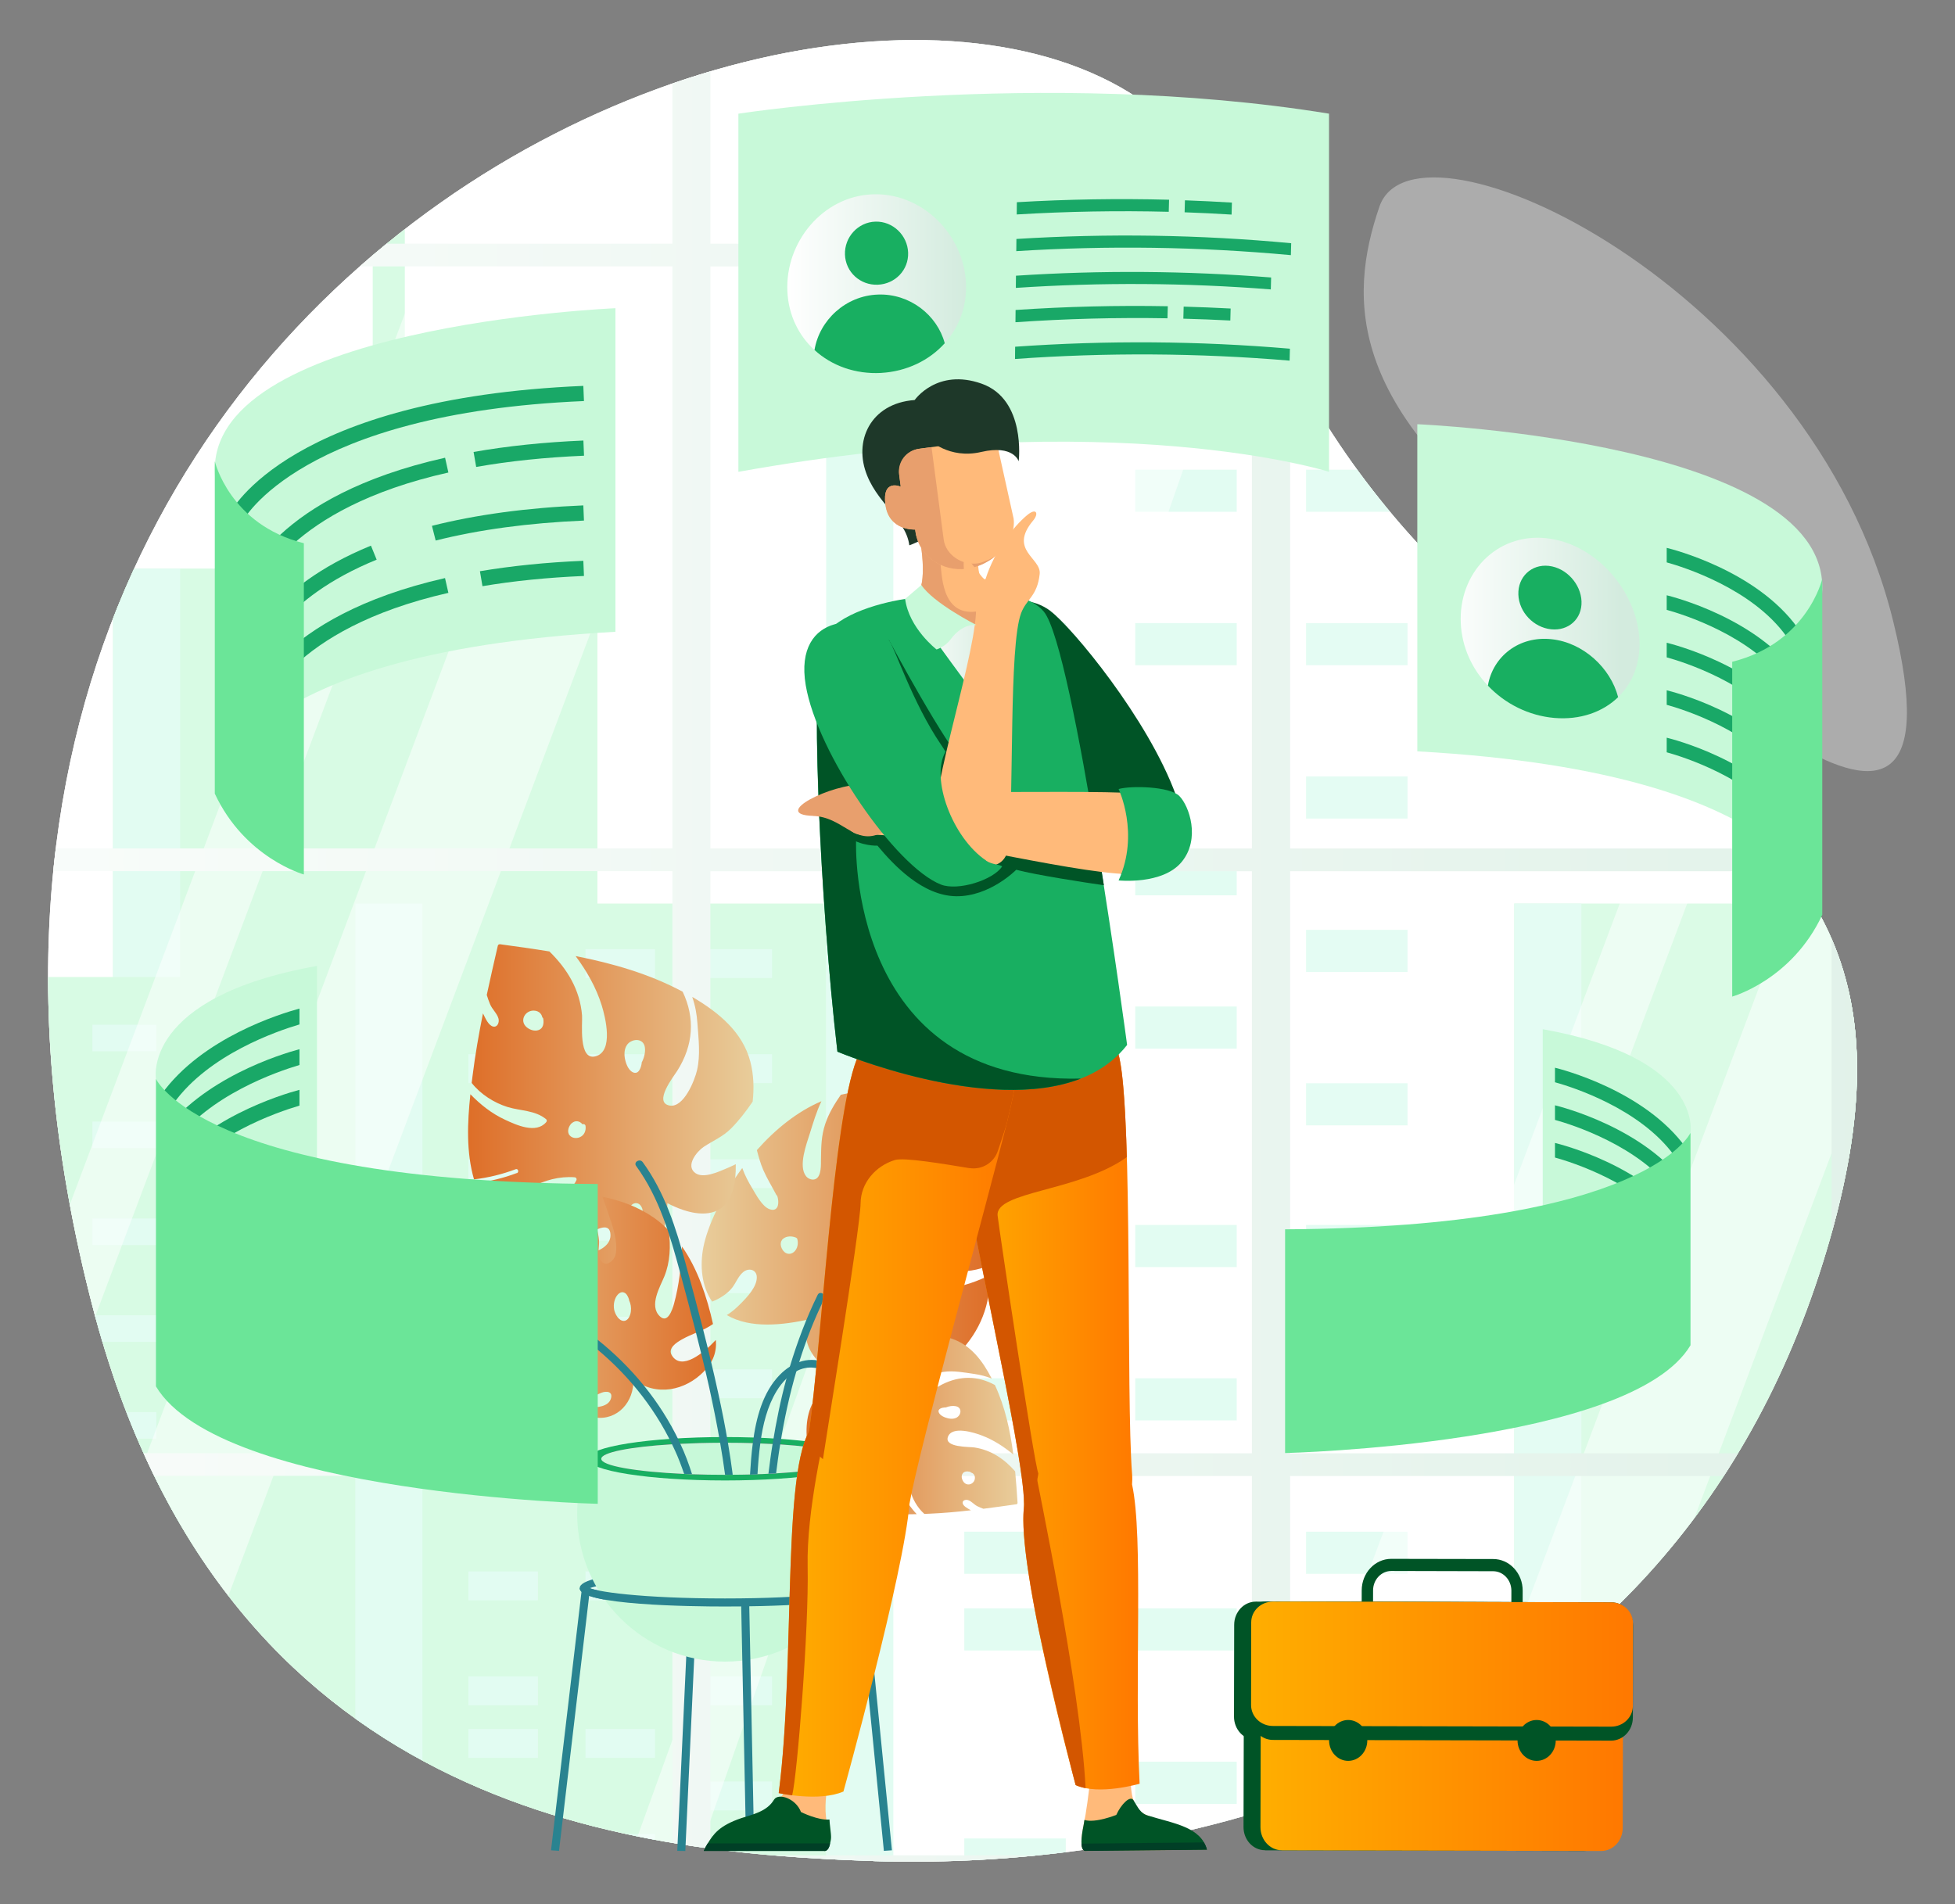
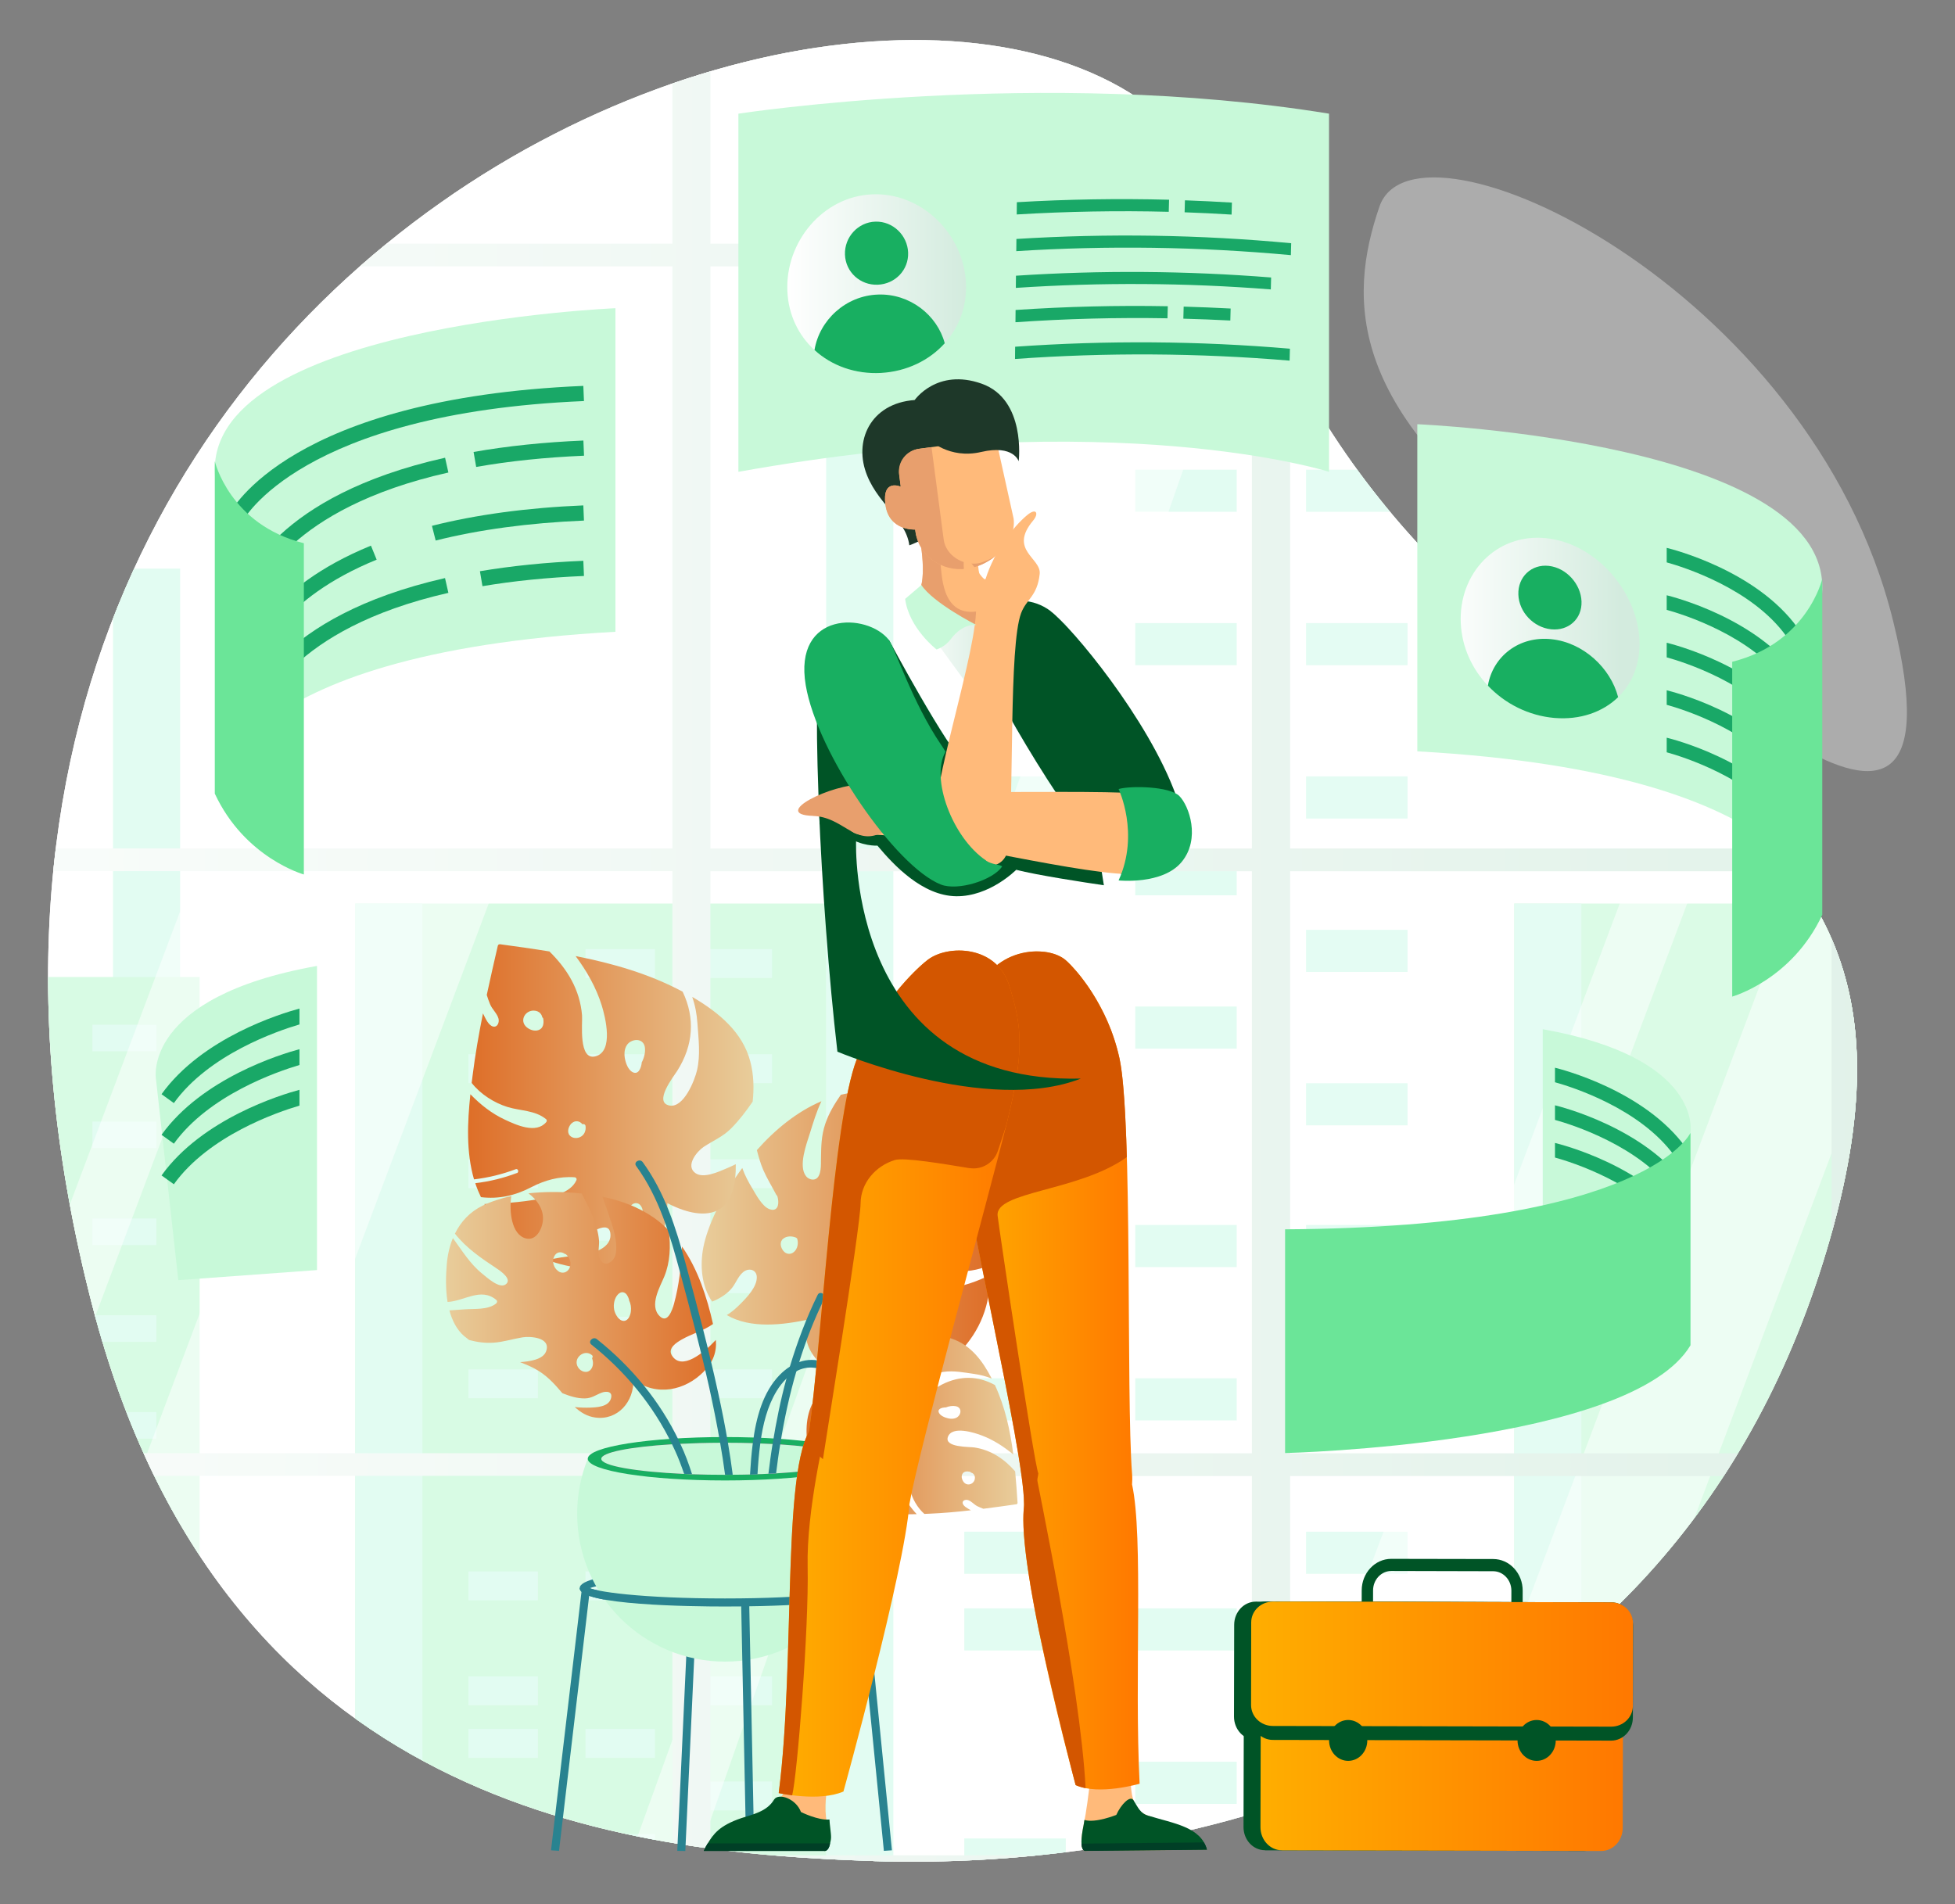
<svg xmlns="http://www.w3.org/2000/svg" xmlns:xlink="http://www.w3.org/1999/xlink" width="308" height="300" viewBox="0 0 308 300">
  <rect x="0" y="0" width="308" height="300" fill="#808080" stroke="none" />
  <defs>
    <style>.cls-1{clip-path:url(#clippath);}.cls-2{fill:url(#_名称未設定グラデーション_277);}.cls-3{fill:#005426;}.cls-4{fill:#003f26;}.cls-5{fill:#e89f6d;}.cls-6,.cls-7,.cls-8,.cls-9,.cls-10{fill:#fff;}.cls-11{fill:#ffba7a;}.cls-12{fill:#c8f9d9;}.cls-13{fill:#d35600;}.cls-14{fill:#d6fbec;}.cls-15{fill:#1e3829;}.cls-16{fill:#19a867;}.cls-17{fill:#18af61;}.cls-18{fill:#6be598;}.cls-19{fill:#298390;}.cls-20{fill:#835a7b;}.cls-21{fill:url(#_名称未設定グラデーション_277-2);}.cls-22{fill:url(#_名称未設定グラデーション_277-3);}.cls-23{fill:url(#_名称未設定グラデーション_277-4);}.cls-24{fill:url(#_裼_胙琅韃_1);}.cls-25{fill:url(#_裼_胙琅韃_3);}.cls-26{fill:url(#_裼_胙琅韃_4);}.cls-27{fill:url(#_裼_胙琅韃_1-2);}.cls-28{fill:url(#_裼_胙琅韃_1-3);}.cls-29{fill:url(#_裼_胙琅韃_1-4);}.cls-30{fill:url(#_裼_胙琅韃_4-3);}.cls-31{fill:url(#_裼_胙琅韃_4-2);}.cls-32{fill:url(#_裼_胙琅韃_4-5);}.cls-33{fill:url(#_裼_胙琅韃_4-4);}.cls-7{opacity:.5;}.cls-8{opacity:.3;}.cls-9{opacity:.42;}.cls-10{opacity:.35;}</style>
    <linearGradient id="_裼_胙琅韃_4" x1="7.58" y1="149.81" x2="292.56" y2="149.81" gradientUnits="userSpaceOnUse">
      <stop offset="0" stop-color="#fff" />
      <stop offset="1" stop-color="#d3ebde" />
    </linearGradient>
    <clipPath id="clippath">
      <path class="cls-6" d="m137.6,293.23c45.21,1.48,126.55-12.82,150.79-98.32,24.24-85.5-63.6-65.8-94.25-160.07C171.29-35.45-32.2,25.09,14.52,205.62c20.54,79.37,83.84,86.32,123.07,87.6Z" />
    </clipPath>
    <linearGradient id="_裼_胙琅韃_4-2" x1="-76.68" y1="142.36" x2="487" y2="142.36" xlink:href="#_裼_胙琅韃_4" />
    <linearGradient id="_名称未設定グラデーション_277" x1="110.55" y1="195.03" x2="156.1" y2="195.03" gradientUnits="userSpaceOnUse">
      <stop offset="0" stop-color="#e8cd9b" />
      <stop offset="1" stop-color="#de6e28" />
    </linearGradient>
    <linearGradient id="_名称未設定グラデーション_277-2" x1="882.41" y1="174.35" x2="927.39" y2="174.35" gradientTransform="translate(1001.13) rotate(-180) scale(1 -1)" xlink:href="#_名称未設定グラデーション_277" />
    <linearGradient id="_名称未設定グラデーション_277-3" x1="840.85" y1="224.47" x2="874.06" y2="224.47" gradientTransform="translate(1001.13) rotate(-180) scale(1 -1)" xlink:href="#_名称未設定グラデーション_277" />
    <linearGradient id="_名称未設定グラデーション_277-4" x1="70.28" y1="205.6" x2="112.8" y2="205.6" xlink:href="#_名称未設定グラデーション_277" />
    <linearGradient id="_裼_胙琅韃_4-3" x1="124.03" y1="44.69" x2="152.2" y2="44.69" xlink:href="#_裼_胙琅韃_4" />
    <linearGradient id="_裼_胙琅韃_4-4" x1="230.12" y1="155.61" x2="258.29" y2="155.61" gradientTransform="translate(0 -90.96) rotate(8) skewX(7.84)" xlink:href="#_裼_胙琅韃_4" />
    <linearGradient id="_裼_胙琅韃_1" x1="150.62" y1="215.92" x2="179.54" y2="215.92" gradientUnits="userSpaceOnUse">
      <stop offset="0" stop-color="#ffae00" />
      <stop offset="1" stop-color="#ff7800" />
    </linearGradient>
    <linearGradient id="_裼_胙琅韃_1-2" x1="122.68" y1="216.42" x2="160.62" y2="216.42" xlink:href="#_裼_胙琅韃_1" />
    <linearGradient id="_裼_胙琅韃_4-5" x1="142.59" y1="104.72" x2="158.46" y2="104.72" xlink:href="#_裼_胙琅韃_4" />
    <linearGradient id="_裼_胙琅韃_3" x1="-684.88" y1="273.84" x2="-634.74" y2="273.84" gradientTransform="translate(-543.02 -102.97) rotate(172.65) scale(1 -1)" gradientUnits="userSpaceOnUse">
      <stop offset="0" stop-color="#ff6f01" />
      <stop offset="1" stop-color="#ff010f" />
    </linearGradient>
    <linearGradient id="_裼_胙琅韃_1-3" x1="198.6" y1="272" x2="255.73" y2="272" xlink:href="#_裼_胙琅韃_1" />
    <linearGradient id="_裼_胙琅韃_1-4" x1="197.1" y1="262.2" x2="257.28" y2="262.2" xlink:href="#_裼_胙琅韃_1" />
  </defs>
  <g>
    <g>
      <path class="cls-26" d="m137.6,293.23c45.21,1.48,126.55-12.82,150.79-98.32,24.24-85.5-63.6-65.8-94.25-160.07C171.29-35.45-32.2,25.09,14.52,205.62c20.54,79.37,83.84,86.32,123.07,87.6Z" />
      <path class="cls-10" d="m244.92,88.2c-32.97-23.01-32.58-41.11-27.6-55.64,5.65-16.47,67.96,12.59,80.94,65.31,12.98,52.71-35.92,2.49-53.34-9.67Z" />
    </g>
    <g>
      <path class="cls-6" d="m137.6,293.23c45.21,1.48,126.55-12.82,150.79-98.32,24.24-85.5-63.6-65.8-94.25-160.07C171.29-35.45-32.2,25.09,14.52,205.62c20.54,79.37,83.84,86.32,123.07,87.6Z" />
      <g class="cls-1">
        <g>
          <g>
            <g>
-               <polygon class="cls-12" points="40.38 89.58 40.38 78.53 58.72 78.53 58.72 25.68 63.78 25.68 63.78 78.53 83.54 78.53 83.54 89.58 94.12 89.58 94.12 311.18 17.81 311.18 17.81 89.58 40.38 89.58" />
              <rect class="cls-14" x="17.81" y="89.58" width="10.58" height="199.33" transform="translate(46.19 378.5) rotate(180)" />
            </g>
            <g>
              <rect class="cls-12" x="55.96" y="142.37" width="76.31" height="168.81" transform="translate(188.24 453.54) rotate(180)" />
              <rect class="cls-14" x="55.96" y="142.37" width="10.58" height="168.81" transform="translate(122.51 453.54) rotate(180)" />
              <rect class="cls-14" x="110.68" y="149.56" width="10.95" height="4.54" transform="translate(232.31 303.66) rotate(180)" />
              <rect class="cls-14" x="92.24" y="149.56" width="10.95" height="4.54" transform="translate(195.43 303.66) rotate(180)" />
              <rect class="cls-14" x="110.68" y="166.11" width="10.95" height="4.55" transform="translate(232.31 336.76) rotate(180)" />
              <rect class="cls-14" x="92.24" y="166.11" width="10.95" height="4.55" transform="translate(195.43 336.76) rotate(180)" />
              <rect class="cls-14" x="73.8" y="166.11" width="10.95" height="4.55" transform="translate(158.55 336.76) rotate(180)" />
              <rect class="cls-14" x="110.68" y="182.66" width="10.95" height="4.54" transform="translate(232.31 369.86) rotate(180)" />
              <rect class="cls-14" x="73.8" y="182.66" width="10.95" height="4.54" transform="translate(158.55 369.86) rotate(180)" />
              <rect class="cls-14" x="92.24" y="190.93" width="10.95" height="4.54" transform="translate(195.43 386.41) rotate(180)" />
              <rect class="cls-14" x="110.68" y="199.21" width="10.95" height="4.55" transform="translate(232.31 402.96) rotate(180)" />
              <rect class="cls-14" x="92.24" y="207.48" width="10.95" height="4.55" transform="translate(195.43 419.5) rotate(180)" />
              <rect class="cls-14" x="110.68" y="215.75" width="10.95" height="4.54" transform="translate(232.31 436.05) rotate(180)" />
              <rect class="cls-14" x="73.8" y="215.75" width="10.95" height="4.54" transform="translate(158.55 436.05) rotate(180)" />
              <rect class="cls-14" x="110.68" y="231.05" width="10.95" height="4.54" transform="translate(232.31 466.64) rotate(180)" />
              <rect class="cls-14" x="92.24" y="231.05" width="10.95" height="4.54" transform="translate(195.43 466.64) rotate(180)" />
              <rect class="cls-14" x="110.68" y="247.59" width="10.95" height="4.54" transform="translate(232.31 499.73) rotate(180)" />
              <rect class="cls-14" x="92.24" y="247.59" width="10.95" height="4.54" transform="translate(195.43 499.73) rotate(180)" />
              <rect class="cls-14" x="73.8" y="247.59" width="10.95" height="4.54" transform="translate(158.55 499.73) rotate(180)" />
              <rect class="cls-14" x="110.68" y="264.14" width="10.95" height="4.55" transform="translate(232.31 532.83) rotate(180)" />
              <rect class="cls-14" x="73.8" y="264.14" width="10.95" height="4.55" transform="translate(158.55 532.83) rotate(180)" />
              <rect class="cls-14" x="92.24" y="272.42" width="10.95" height="4.55" transform="translate(195.43 549.38) rotate(180)" />
              <rect class="cls-14" x="73.8" y="272.42" width="10.95" height="4.55" transform="translate(158.55 549.38) rotate(180)" />
              <rect class="cls-14" x="110.68" y="280.69" width="10.95" height="4.55" transform="translate(232.31 565.93) rotate(180)" />
              <rect class="cls-14" x="92.24" y="288.96" width="10.95" height="4.54" transform="translate(195.43 582.47) rotate(180)" />
              <rect class="cls-14" x="110.68" y="297.24" width="10.95" height="4.55" transform="translate(232.31 599.02) rotate(180)" />
              <rect class="cls-14" x="73.8" y="297.24" width="10.95" height="4.55" transform="translate(158.55 599.02) rotate(180)" />
            </g>
            <g>
              <rect class="cls-12" x="238.56" y="142.37" width="76.31" height="168.81" transform="translate(553.43 453.54) rotate(180)" />
              <rect class="cls-14" x="238.56" y="142.37" width="10.58" height="168.81" transform="translate(487.7 453.54) rotate(180)" />
            </g>
            <g>
              <rect class="cls-10" x="130.15" y="62.08" width="102.39" height="249.1" transform="translate(362.7 373.25) rotate(180)" />
              <rect class="cls-14" x="130.15" y="62.08" width="10.58" height="249.1" transform="translate(270.89 373.25) rotate(180)" />
              <rect class="cls-14" x="205.77" y="74.01" width="15.99" height="6.64" transform="translate(427.52 154.65) rotate(180)" />
              <rect class="cls-14" x="178.84" y="74.01" width="15.99" height="6.64" transform="translate(373.68 154.65) rotate(180)" />
              <rect class="cls-14" x="205.77" y="98.17" width="15.99" height="6.64" transform="translate(427.52 202.98) rotate(180)" />
              <rect class="cls-14" x="178.84" y="98.17" width="15.99" height="6.64" transform="translate(373.68 202.98) rotate(180)" />
              <rect class="cls-14" x="151.92" y="98.17" width="15.99" height="6.64" transform="translate(319.83 202.98) rotate(180)" />
              <rect class="cls-14" x="205.77" y="122.34" width="15.99" height="6.64" transform="translate(427.52 251.31) rotate(180)" />
              <rect class="cls-14" x="151.92" y="122.34" width="15.99" height="6.64" transform="translate(319.83 251.31) rotate(180)" />
              <rect class="cls-14" x="178.84" y="134.42" width="15.99" height="6.64" transform="translate(373.68 275.48) rotate(180)" />
              <rect class="cls-14" x="205.77" y="146.5" width="15.99" height="6.64" transform="translate(427.52 299.64) rotate(180)" />
              <rect class="cls-14" x="178.84" y="158.59" width="15.99" height="6.64" transform="translate(373.68 323.81) rotate(180)" />
              <rect class="cls-14" x="205.77" y="170.67" width="15.99" height="6.64" transform="translate(427.52 347.98) rotate(180)" />
              <rect class="cls-14" x="151.92" y="170.67" width="15.99" height="6.64" transform="translate(319.83 347.98) rotate(180)" />
              <rect class="cls-14" x="205.77" y="193" width="15.99" height="6.64" transform="translate(427.52 392.64) rotate(180)" />
              <rect class="cls-14" x="178.84" y="193" width="15.99" height="6.64" transform="translate(373.68 392.64) rotate(180)" />
              <rect class="cls-14" x="205.77" y="217.17" width="15.99" height="6.64" transform="translate(427.52 440.97) rotate(180)" />
              <rect class="cls-14" x="178.84" y="217.17" width="15.99" height="6.64" transform="translate(373.68 440.97) rotate(180)" />
              <rect class="cls-14" x="151.92" y="217.17" width="15.99" height="6.64" transform="translate(319.83 440.97) rotate(180)" />
              <rect class="cls-14" x="205.77" y="241.33" width="15.99" height="6.64" transform="translate(427.52 489.3) rotate(180)" />
              <rect class="cls-14" x="151.92" y="241.33" width="15.99" height="6.64" transform="translate(319.83 489.3) rotate(180)" />
              <rect class="cls-14" x="178.84" y="253.41" width="15.99" height="6.64" transform="translate(373.68 513.46) rotate(180)" />
              <rect class="cls-14" x="151.92" y="253.41" width="15.99" height="6.64" transform="translate(319.83 513.46) rotate(180)" />
              <rect class="cls-14" x="205.77" y="265.5" width="15.99" height="6.64" transform="translate(427.52 537.63) rotate(180)" />
              <rect class="cls-14" x="178.84" y="277.58" width="15.99" height="6.64" transform="translate(373.68 561.8) rotate(180)" />
              <rect class="cls-14" x="205.77" y="289.66" width="15.99" height="6.64" transform="translate(427.52 585.96) rotate(180)" />
              <rect class="cls-14" x="151.92" y="289.66" width="15.99" height="6.64" transform="translate(319.83 585.96) rotate(180)" />
            </g>
            <g>
-               <rect class="cls-12" x="291.13" y="80.64" width="100.36" height="230.53" transform="translate(682.62 391.82) rotate(180)" />
              <rect class="cls-14" x="291.13" y="80.64" width="10.37" height="230.53" transform="translate(592.64 391.82) rotate(180)" />
            </g>
            <g>
              <rect class="cls-12" x="-33.19" y="153.94" width="64.63" height="157.24" transform="translate(-1.74 465.11) rotate(180)" />
              <rect class="cls-14" x="14.54" y="161.47" width="10.09" height="4.19" transform="translate(39.18 327.12) rotate(180)" />
              <rect class="cls-14" x="-2.45" y="161.47" width="10.09" height="4.19" transform="translate(5.19 327.12) rotate(180)" />
              <rect class="cls-14" x="14.54" y="176.72" width="10.09" height="4.19" transform="translate(39.18 357.63) rotate(180)" />
              <rect class="cls-14" x="-2.45" y="176.72" width="10.09" height="4.19" transform="translate(5.19 357.63) rotate(180)" />
              <rect class="cls-14" x="14.54" y="191.97" width="10.09" height="4.19" transform="translate(39.18 388.14) rotate(180)" />
              <rect class="cls-14" x="-2.45" y="199.6" width="10.09" height="4.19" transform="translate(5.19 403.39) rotate(180)" />
              <rect class="cls-14" x="14.54" y="207.23" width="10.09" height="4.19" transform="translate(39.18 418.65) rotate(180)" />
              <rect class="cls-14" x="-2.45" y="214.86" width="10.09" height="4.19" transform="translate(5.19 433.9) rotate(180)" />
              <rect class="cls-14" x="14.54" y="222.48" width="10.09" height="4.19" transform="translate(39.18 449.16) rotate(180)" />
              <rect class="cls-14" x="14.54" y="236.58" width="10.09" height="4.19" transform="translate(39.18 477.35) rotate(180)" />
-               <rect class="cls-14" x="-2.45" y="236.58" width="10.09" height="4.19" transform="translate(5.19 477.35) rotate(180)" />
              <rect class="cls-14" x="14.54" y="251.83" width="10.09" height="4.19" transform="translate(39.18 507.86) rotate(180)" />
              <rect class="cls-14" x="-2.45" y="251.83" width="10.09" height="4.19" transform="translate(5.19 507.86) rotate(180)" />
              <rect class="cls-14" x="14.54" y="267.09" width="10.09" height="4.19" transform="translate(39.18 538.36) rotate(180)" />
              <rect class="cls-14" x="-2.45" y="274.71" width="10.09" height="4.19" transform="translate(5.19 553.62) rotate(180)" />
              <rect class="cls-14" x="14.54" y="282.34" width="10.09" height="4.19" transform="translate(39.18 568.87) rotate(180)" />
              <rect class="cls-14" x="-2.45" y="289.97" width="10.09" height="4.19" transform="translate(5.19 584.12) rotate(180)" />
              <rect class="cls-14" x="14.54" y="297.59" width="10.09" height="4.19" transform="translate(39.18 599.38) rotate(180)" />
            </g>
          </g>
          <g>
            <g>
              <rect class="cls-8" x="-75.18" y="-14.35" width="273.91" height="312.31" />
              <polygon class="cls-7" points="20.61 292.31 -.64 292.31 113.32 -10.78 134.58 -10.78 20.61 292.31" />
              <polygon class="cls-7" points="-16.92 292.31 -27.55 292.31 86.41 -10.78 97.04 -10.78 -16.92 292.31" />
              <polygon class="cls-7" points="110 292.31 99.37 292.31 197.07 21.76 197.07 43.56 110 292.31" />
            </g>
            <g>
              <rect class="cls-10" x="201.67" y="-20.53" width="273.91" height="312.31" />
              <polygon class="cls-7" points="246.97 292.31 225.71 292.31 339.67 -10.78 360.93 -10.78 246.97 292.31" />
              <polygon class="cls-7" points="209.43 292.31 198.8 292.31 312.76 -10.78 323.39 -10.78 209.43 292.31" />
            </g>
            <path class="cls-31" d="m487,41.98v-3.57h-9.84V-17.93h0s-273.94,0-273.94,0H-76.68v7.15h5.97v2.52H105.93v46.66H-76.68v3.57H105.93v91.71H-76.68v3.57H105.93v91.71H-76.68v3.57H105.93v59.76H-70.66v2.07h-6.02v8.27H477.16v-.66h0v-69.43h9.84v-3.57h-9.84v-91.71h9.84v-3.57h-9.84V41.98h9.84Zm-283.75,95.29h85.31v91.71h-85.31v-91.71Zm0-3.57V41.98h85.31v91.71h-85.31Zm0-95.29V-8.26h85.31v46.66h-85.31Zm0,194.15h85.31v59.76h-85.28v2.07h-.03v-61.83Zm91.3,59.76v-59.76h85.31v59.76h-85.31Zm0-63.33v-91.71h85.31v91.71h-85.31Zm0-95.29V41.98h85.31v91.71h-85.31Zm0-95.29V-8.26h85.31v46.66h-85.31ZM111.92-8.26h85.31v46.66h-85.31V-8.26Zm0,50.24h85.31v91.71h-85.31V41.98Zm0,95.29h85.31v91.71h-85.31v-91.71Zm0,95.29h85.31v61.83h-.03v-2.07h-85.28v-59.76Z" />
          </g>
        </g>
      </g>
    </g>
  </g>
  <g>
    <polygon class="cls-19" points="107.97 291.64 106.7 291.62 108.51 252.47 109.77 252.5 107.97 291.64" />
    <path class="cls-19" d="m114.22,253.12c-5.37,0-22.89-.21-22.89-2.89s17.52-2.9,22.89-2.9,22.89.21,22.89,2.9-17.52,2.89-22.89,2.89Zm-21.31-2.89c1.86.74,9.52,1.63,21.31,1.63s19.44-.89,21.31-1.63c-1.86-.74-9.52-1.63-21.31-1.63s-19.44.89-21.31,1.63Z" />
    <path class="cls-12" d="m92.6,229.84c-1.08,2.68-1.67,5.61-1.67,8.67,0,12.86,10.43,23.29,23.29,23.29s23.29-10.43,23.29-23.29c0-3.07-.6-5.99-1.68-8.67h-43.23Z" />
    <path class="cls-17" d="m135.84,229.84c0,1.89-9.68,3.42-21.62,3.42s-21.62-1.53-21.62-3.42,9.68-3.42,21.62-3.42,21.62,1.53,21.62,3.42Z" />
    <path class="cls-20" d="m133.71,229.84c0,1.4-8.72,2.53-19.49,2.53s-19.49-1.13-19.49-2.53,8.73-2.53,19.49-2.53,19.49,1.13,19.49,2.53Z" />
    <path class="cls-9" d="m133.72,237.7c-.05-1.74-2.77-1.75-2.72,0,.12,4.14-.41,8.27-3.4,11.38-1.21,1.26.71,3.18,1.92,1.92,3.48-3.62,4.34-8.43,4.2-13.3Z" />
    <path class="cls-19" d="m114.22,253.12c-5.37,0-22.89-.21-22.89-2.89h1.27c0-.12-.05-.2-.07-.22.77.77,8.73,1.84,21.69,1.84s20.92-1.07,21.69-1.84c-.02.02-.07.1-.07.22h1.27c0,2.69-17.52,2.89-22.89,2.89Z" />
    <polygon class="cls-19" points="88.07 291.62 86.81 291.53 91.64 250.56 92.91 250.65 88.07 291.62" />
    <polygon class="cls-19" points="139.25 291.62 135.21 250.81 136.47 250.72 140.52 291.53 139.25 291.62" />
    <rect class="cls-19" x="117.16" y="252.48" width="1.27" height="39.14" transform="translate(-5.53 2.46) rotate(-1.17)" />
    <path class="cls-12" d="m133.71,229.84c0,1.03-4.69,1.91-11.43,2.3-.39.02-.8.05-1.21.06-.57.04-1.13.06-1.73.07-.38.02-.77.04-1.18.05-.88.02-1.78.04-2.71.04-.4.01-.81.01-1.22.01h-.01c-1.8,0-3.55-.03-5.21-.09-.42-.01-.83-.03-1.24-.05-7.59-.35-13.04-1.27-13.04-2.38,0-1.01,4.55-1.89,11.13-2.29.43-.02.86-.05,1.3-.07,1.97-.1,4.08-.16,6.29-.17h1.23c1.34,0,2.65.02,3.91.06.4.01.79.04,1.18.05.66.02,1.31.06,1.94.09.4.01.81.05,1.2.06,6.4.43,10.78,1.28,10.78,2.28Z" />
    <path class="cls-2" d="m127.58,207.83c-2.16,4.17,1.92,8.22,5.82,9.43,2.47.76,5.13.96,7.72.62-1.11-1.44-2.17-2.91-3.19-4.41-1.05-1.55-2.24-2.99-3.32-4.51-.73-1.04-1.54-2.37-1.25-3.71.17-.78.8-1.89,1.7-1.95,2.03-.14,3.04,3.8,3.53,5.22,1.21,3.56,3.29,6.18,6.02,8.55,1.41-.48,2.77-1.12,4.01-1.94,3.72-2.47,6.39-6.51,7.09-10.94.13-.86.26-2.01.33-3.33-2.1,1.04-4.26,1.81-6.65,2.12-1.19.16-3.38.36-4.36-.51-1.15-1.02.45-2.26,1.47-2.41,1.21-.18,2.46.11,3.66.22,1.88.17,3.93-.15,5.66-.89.1-.04.19-.04.27,0,.09-4.53-.48-10.66-2.96-15.98-2.25,2.55-4.93,4.59-7.65,6.7-1.18.91-2.54,2.12-4.05,2.4-.59.11-1.85.11-2.09-.64-.45-1.42,3.06-3.07,4-3.54,3.02-1.54,8.1-2.91,8.61-6.89,0-.06.03-.11.06-.15-1.42-2.37-3.3-4.49-5.77-6.11-1.44-.94-2.88-1.65-4.29-2.16-.19,1.43-.3,5.07-1.87,4.97-1.19-.07-1.74-2.16-1.6-3.07.16-.97.75-1.81,1.51-2.48-2.59-.6-5.11-.52-7.52.05-.99,1.43-1.89,2.91-2.45,4.57-.64,1.91-.65,3.61-.68,5.58-.01.8.09,2.6-.78,3.09-.53.3-1.24.02-1.58-.42-1.25-1.61.1-5.1.61-6.74.5-1.6,1.04-3.43,1.82-5.06-3.84,1.63-7.3,4.46-10.17,7.7.28,1.05.56,2.09,1,3.11.6,1.37,1.39,2.64,2.08,3.97.06.04.11.09.14.17.03.08.05.16.07.25,0,0,0,0,0,0,.02.05.03.1.03.15.19.94-.06,2.1-1.32,1.66-1.18-.42-2.17-2.37-2.79-3.4-.48-.79-1.1-1.92-1.51-3.09-3.28,4.42-5.48,9.16-6.13,12.49-.56,2.88-.29,6.17,1.39,8.56,1.23-.49,2.42-1.25,3.16-2.2.6-.78.93-1.77,1.7-2.43.86-.74,2.16-.46,2.17.79.02,1.51-1.52,3.13-2.5,4.12-.6.61-1.38,1.34-2.23,1.84,3.74,2.2,8.89,1.57,13.08.65Zm20.28-13.49c.09-.82.89-1.66,1.71-1.81.73-.13,1.01.56,1.01,1.17,0,.25-.04.51-.1.77.05.07.07.16.04.26-.12.48-.39,1.03-.8,1.28-.05.06-.1.12-.16.17-.17.16-.37.09-.48-.05-.06,0-.11,0-.18-.03-.72-.22-1.12-1.07-1.04-1.77Zm-24.47.83c.54-.45,1.38-.44,2-.18.01,0,.02.01.02.02.09.03.17.09.2.21.19.7.05,1.52-.51,2.02-.53.47-1.24.4-1.68-.14-.45-.55-.65-1.41-.04-1.93Z" />
    <path class="cls-21" d="m81.43,184.82c-2.12.8-4.31,1.34-6.55,1.6.01.04.03.08.04.13.24.71.53,1.4.85,2.07,2.74.34,5.37-.23,7.92-1.56,2.12-1.1,4.42-1.75,6.83-1.57.26.02.39.26.28.49-.96,2.1-4.13,2.63-6.14,2.98-2.76.48-5.55.68-8.35.75,1.48,2.69,3.58,5.03,6.09,6.8.34.24.68.45,1.03.66,3.28.17,6.58-1.26,9.39-2.82.82-.45,3.05-1.84,3.33-.12.32,1.99-1.85,2.97-3.41,3.28-1.43.28-2.91.37-4.35.61-.73.12-1.46.26-2.19.39,7.25,2.7,19.02,2.6,18.94-8.94,0-.06,10.98,6.46,10.78-6.14-.48.23-.97.46-1.47.67-1.22.51-3.63,1.65-4.91.72-1.59-1.16.25-3.4,1.32-4.12,1.51-1,3.02-1.59,4.33-2.91,1.28-1.29,2.37-2.73,3.39-4.22.23-2.12.17-4.24-.37-6.31-1.22-4.66-4.99-7.72-8.96-10.08-.06-.04-.13-.07-.19-.1.47,1.34.72,2.72.82,4.19.17,2.44.49,4.93-.06,7.34-.37,1.62-2.1,5.96-4.31,5.58-2.63-.46.62-4.58,1.18-5.46,2.57-4.05,2.84-8.34.86-12.48-5.26-2.81-11-4.46-16.86-5.61,1.75,2.37,3.22,4.91,4.11,7.77.56,1.81,1.94,7.24-.97,8.02-2.75.74-2.03-5.3-2.13-6.45-.33-4.05-2.33-7.31-5.14-10.07-2.58-.42-5.17-.78-7.73-1.13-.17-.02-.36.04-.4.23-.59,2.58-1.19,5.16-1.74,7.75.15.5.32.98.52,1.46.32.8,1.12,1.46,1.33,2.28.14.54-.12,1.36-.81,1.25-.74-.12-1.27-1.33-1.55-1.9-.03-.06-.06-.12-.09-.18-.65,3.26-1.23,6.53-1.64,9.84-.05.37-.09.74-.14,1.11,1.39,1.79,3.57,3.15,5.63,3.79,2.06.64,4.37.5,6.11,1.94.14.12.11.34,0,.46-1.6,1.87-4.69.45-6.49-.39-2.15-1-3.88-2.4-5.45-4.01-.48,4.47-.67,9.13.57,13.41,2.25-.26,4.45-.8,6.57-1.6.39-.15.56.49.17.63Zm3.41-22.52c-.62.22-1.35-.03-1.84-.43-1.28-1.05-.21-2.85,1.32-2.62.64.1,1.02.52,1.12,1.05.07.03.13.1.15.21.11.7.02,1.53-.75,1.79Zm14.53,27.73c.32-.52,1.05-.63,1.47-.19.28.29.44.75.44,1.18.17.1.26.33.07.48-.49.39-1.11.31-1.58-.08-.4-.33-.69-.91-.39-1.4Zm-.03-25.9c.95-.55,2.11-.25,2.26.91.1.74-.11,1.63-.51,2.38.01.04.01.09,0,.14-.11.68-.48,1.82-1.4,1.38-.77-.38-1.13-1.51-1.26-2.28-.15-.93.02-2.02.9-2.53Zm-9.25,12.84c.52-.49,1.25-.37,1.66.16.18-.08.47.01.5.28.1.73-.19,1.46-.89,1.76-.52.23-1.22.18-1.61-.28-.49-.57-.16-1.46.32-1.93Z" />
    <path class="cls-22" d="m136.51,233.3c-.63,1.3-1.09,2.66-1.38,4.06-.03-.01-.06-.02-.08-.03-.46-.19-.9-.41-1.33-.64-.1-1.75.41-3.39,1.42-4.93.83-1.29,1.37-2.7,1.37-4.24,0-.17-.15-.26-.31-.2-1.43.5-1.94,2.48-2.27,3.73-.45,1.72-.72,3.48-.9,5.24-1.71-1.07-3.16-2.52-4.21-4.2-.14-.22-.27-.45-.39-.68.05-2.08,1.15-4.1,2.32-5.8.34-.49,1.37-1.84.24-2.1-1.3-.3-2.06,1.02-2.34,1.99-.26.89-.38,1.82-.61,2.72-.12.46-.24.91-.36,1.36-1.44-4.72-.8-12.16,6.84-11.52.04,0-3.75-7.27,4.59-6.51-.18.29-.35.59-.51.89-.4.75-1.27,2.21-.71,3.07.69,1.06,2.26.01,2.79-.63.74-.9,1.2-1.83,2.14-2.59.91-.74,1.92-1.36,2.96-1.93,1.41-.04,2.82.11,4.16.56,3.03,1,4.87,3.54,6.24,6.17.02.04.04.08.06.12-.86-.36-1.77-.59-2.73-.73-1.61-.23-3.24-.56-4.86-.33-1.09.15-4.05,1.03-3.9,2.45.18,1.69,3.06-.16,3.68-.47,2.81-1.42,5.66-1.37,8.31.09,1.61,3.47,2.42,7.18,2.9,10.95-1.48-1.23-3.1-2.29-4.94-2.99-1.17-.45-4.7-1.59-5.36.21-.62,1.7,3.41,1.55,4.17,1.67,2.67.41,4.73,1.84,6.42,3.76.16,1.66.27,3.31.38,4.95,0,.11-.04.22-.17.24-1.74.25-3.47.49-5.22.71-.32-.12-.63-.25-.94-.4-.51-.25-.91-.78-1.45-.96-.35-.12-.91,0-.87.45.04.48.82.87,1.18,1.08.04.02.08.04.12.07-2.19.25-4.39.45-6.59.54-.24.01-.49.02-.74.03-1.11-.97-1.91-2.42-2.24-3.75-.33-1.33-.12-2.79-.99-3.96-.07-.1-.22-.08-.31-.02-1.32.92-.53,2.94-.06,4.12.56,1.41,1.4,2.57,2.39,3.65-2.98.08-6.08-.04-8.86-1.04.28-1.41.74-2.77,1.38-4.08.12-.24-.29-.38-.41-.14Zm15.08-1.01c-.17.38-.04.85.2,1.18.63.86,1.88.28,1.8-.71-.03-.41-.29-.67-.64-.76-.02-.05-.06-.09-.13-.11-.46-.1-1.01-.09-1.22.39Zm-17.66-10.59c.36-.17.47-.63.2-.92-.18-.19-.48-.32-.76-.34-.06-.11-.2-.18-.32-.07-.28.29-.26.69-.02,1,.2.27.57.48.91.32Zm17.16,1.33c.41-.57.27-1.32-.5-1.47-.49-.1-1.08-.01-1.6.2-.03,0-.06-.01-.1-.01-.46.03-1.23.21-.98.81.21.5.94.79,1.45.91.61.14,1.34.09,1.72-.44Zm-8.95,5.2c.35-.3.31-.77-.02-1.06.06-.11.01-.3-.16-.33-.48-.1-.97.05-1.21.47-.18.32-.17.76.11,1.03.35.34.96.18,1.29-.11Z" />
    <path class="cls-23" d="m73.15,210.53c.25.21.5.41.76.6,1.26.34,2.54.51,3.86.42,1.56-.11,3.02-.59,4.54-.84,1.14-.19,4.53-.04,3.73,2.19-.48,1.34-2.63,1.6-4.1,1.72.75.29,1.5.6,2.21.97,1.86.97,3.13,2.36,4.45,3.92,1.16.46,2.35.85,3.56.82,1.07-.02,1.68-.54,2.62-.9.76-.29,1.85-.22,1.45.98-.42,1.25-2.2,1.33-3.24,1.37-.81.03-1.62,0-2.44-.09.92.85,1.96,1.48,3.21,1.65,3.49.5,6.17-2.44,6.02-6.02,3.59,2.78,8.21,1.79,11.16-1.28,1.36-1.41,2-2.97,1.84-4.92-1.94,2.08-5.39,4.88-6.92,2.46-.74-1.17.78-2.09,1.55-2.53,1.64-.94,3.41-1.37,4.92-2.44-.47-2.14-1.08-4.28-1.85-6.32-.78-2.08-1.78-4.09-3.03-5.89-.13,3.05-.47,6.15-1.27,9.04-.26.92-.98,3.13-2.21,1.97-1.79-1.68.05-4.71.7-6.32.91-2.24,1.01-4.75.69-7.23-.7-.72-1.46-1.38-2.29-1.96-2.47-1.74-5.3-2.76-8.18-3.35.33.84.62,1.7.89,2.5.66,1.92,1.61,4.49,1.22,6.53-.22,1.12-1.67,2.26-2.45.88-.49-.88-.1-2.11-.18-3.04-.22-2.52-1.51-5.03-2.65-7.23-.02-.05-.04-.09-.04-.14-.43-.05-.86-.09-1.28-.12-2.29-.17-4.75-.18-7.15.09,1.32.96,2.42,2.49,2.29,4.2-.11,1.47-1.11,3.33-2.7,2.9-2.26-.6-2.64-4.23-2.29-6.67-1.58.34-3.11.83-4.52,1.51-2,.97-3.43,2.52-4.36,4.41,1.85,2.34,4.2,3.9,6.6,5.5.59.39,2.49,1.69,1.4,2.49-.99.74-2.95-1.08-3.71-1.69-1.9-1.53-3.17-3.63-4.61-5.6-.53,1.28-.85,2.7-.97,4.2-.15,1.75-.2,3.86.13,5.86,2.6-.11,5.26-2.36,7.69-.31.18.15.12.41-.02.54-1.3,1.07-3.49.81-5.06.94-.77.06-1.55.11-2.32.16.43,1.59,1.15,3.04,2.33,4.06Zm23.6-4.23c-.15-.8.06-1.78.6-2.35.23-.25.56-.42.9-.32.46.13.69.64.84,1.08.02.06.02.11.02.16.26.54.36,1.16.28,1.77-.08.62-.41,1.45-1.09,1.48-.8.03-1.42-1.08-1.55-1.8Zm-8.81-6.03c-.72-.51-1.02-1.51-.63-2.31.36-.74,1.09-.82,1.69-.39.06,0,.13.02.19.08.62.54.9,1.44.51,2.19-.35.68-1.12.9-1.77.44Zm5.32,13.24c.17.15.14.36.01.48.24.62.22,1.34-.23,1.83-.57.62-1.55.32-1.98-.4-.87-1.44,1.02-2.93,2.19-1.91Z" />
    <path class="cls-19" d="m109.02,232.27c-.42-.01-.83-.03-1.24-.05-.43-1.25-.89-2.49-1.45-3.7-.15-.32-.3-.65-.46-.97-2.97-6.14-7.35-11.45-12.7-15.7-.6-.49.26-1.33.86-.86,5.45,4.33,9.92,9.75,12.95,16.04.07.15.14.3.2.45.74,1.55,1.33,3.16,1.85,4.79Z" />
    <path class="cls-19" d="m115.45,232.35c-.4.01-.81.01-1.22.01-.22-1.69-.49-3.38-.78-5.06-.5-2.91-1.09-5.82-1.72-8.7-1.36-6.09-2.97-12.11-4.59-18.14-1.59-5.89-3.29-11.76-6.92-16.75-.46-.62.59-1.23,1.04-.6,3.49,4.79,5.24,10.38,6.78,16.05,1.83,6.72,3.62,13.47,5.1,20.27.57,2.62,1.1,5.24,1.54,7.88.29,1.68.54,3.37.76,5.05Z" />
    <path class="cls-19" d="m129.85,204.65c-1.58,3.23-2.88,6.55-3.93,9.93-.16.49-.3.97-.44,1.46h-.01c-1.1,3.77-1.93,7.63-2.55,11.52-.26,1.52-.46,3.06-.65,4.58-.39.02-.8.05-1.21.06.2-1.57.4-3.14.66-4.7.56-3.48,1.26-6.93,2.19-10.32.17-.62.35-1.26.54-1.89,1.15-3.83,2.57-7.59,4.36-11.26.34-.71,1.38-.09,1.04.61Z" />
    <path class="cls-19" d="m141.05,223.19c-3.12-2.07-6.24-4.19-9.38-6.22-1.76-1.13-3.49-1.98-5.6-1.2-.21.08-.41.17-.59.28-.58.29-1.1.69-1.57,1.15-.61.59-1.15,1.29-1.57,1.99-1.45,2.39-2.16,5.25-2.56,8.24-.22,1.61-.35,3.25-.44,4.86-.38.02-.77.04-1.18.05.1-1.62.22-3.3.44-4.95.52-4.1,1.61-8.05,4.23-10.75.5-.51,1.04-.96,1.62-1.32.47-.3.96-.54,1.47-.72,1.26-.44,2.63-.48,4.02.06,1.82.71,3.52,2.12,5.14,3.19,2.19,1.46,4.37,2.9,6.56,4.36.62.4.05,1.41-.58,1Z" />
  </g>
  <g>
    <g>
      <path class="cls-12" d="m96.96,48.56s-65.79,2.76-63.04,26.87v49.6s1.03-22.05,63.04-25.49v-50.98Z" />
      <path class="cls-16" d="m38.25,82.11l-2.14-1.07c.38-.75,9.7-18.29,55.79-20.24l.1,2.39c-44.7,1.89-53.67,18.75-53.76,18.92Z" />
      <path class="cls-16" d="m75.02,73.57l-.41-2.36c5.29-.93,11.11-1.54,17.3-1.8l.1,2.39c-6.08.26-11.79.85-16.98,1.77Z" />
      <path class="cls-16" d="m40.7,92.84l-2.27-.74c.18-.57,4.82-13.97,31.69-19.98l.52,2.33c-25.4,5.69-29.9,18.27-29.94,18.39Z" />
      <path class="cls-16" d="m68.64,85.17l-.59-2.32c6.96-1.76,14.99-2.85,23.85-3.22l.1,2.39c-8.7.37-16.56,1.43-23.37,3.15Z" />
      <path class="cls-16" d="m41.32,103.2l-2.3-.67c.12-.4,3.04-9.86,19.42-16.56l.9,2.21c-15.32,6.26-18.01,14.92-18.03,15.01Z" />
      <path class="cls-16" d="m76.01,92.36l-.4-2.36c5-.84,10.48-1.4,16.29-1.64l.1,2.39c-5.71.24-11.09.78-15.99,1.61Z" />
      <path class="cls-16" d="m41.31,111.93l-2.29-.68c.17-.57,4.4-14.1,31.09-20.17l.53,2.33c-25.18,5.73-29.29,18.39-29.33,18.51Z" />
      <path class="cls-18" d="m33.84,72.67s2.32,9.99,14.03,12.92v52.19s-9.3-2.58-14.03-12.74v-52.36Z" />
    </g>
    <g>
      <path class="cls-12" d="m24.57,169.99s-2.29-12.86,25.37-17.8v47.92l-21.85,1.59-3.52-31.71Z" />
      <path class="cls-16" d="m47.18,158.92v2.49c-3.51,1.03-14.27,4.72-19.79,12.39l-1.94-1.4c6.42-8.94,18.85-12.71,21.73-13.49Z" />
      <path class="cls-16" d="m47.18,165.31v2.49c-3.51,1.04-14.27,4.73-19.79,12.4l-1.94-1.4c6.42-8.94,18.85-12.72,21.73-13.49Z" />
      <path class="cls-16" d="m47.18,171.71v2.49c-3.51,1.03-14.27,4.72-19.79,12.39l-1.94-1.39c6.42-8.94,18.85-12.72,21.73-13.49Z" />
-       <path class="cls-18" d="m24.57,169.99s7.4,16.21,69.6,16.56v50.39s-59.38-1.41-69.6-18.5v-48.45Z" />
    </g>
    <g>
      <path class="cls-12" d="m266.33,178.49s2.1-11.81-23.28-16.33v32.98l20.05,1.46,3.23-18.1Z" />
      <path class="cls-16" d="m265.63,180.86l-1.8,1.3c-5.43-7.56-16.32-10.94-18.85-11.64v-2.29c.85.21,14.11,3.53,20.65,12.63Z" />
      <path class="cls-16" d="m265.63,186.79l-1.8,1.29c-5.43-7.56-16.32-10.93-18.85-11.63v-2.3c.85.21,14.11,3.53,20.65,12.64Z" />
      <path class="cls-16" d="m265.63,192.72l-1.8,1.29c-5.42-7.54-16.31-10.93-18.85-11.63v-2.3c.85.21,14.11,3.52,20.65,12.64Z" />
      <path class="cls-18" d="m266.33,178.49s-6.79,14.88-63.87,15.2v35.25s54.49-1.29,63.87-16.98v-33.47Z" />
    </g>
    <path class="cls-12" d="m116.33,17.91s47.84-7.36,93.05,0v56.43s-33.47-10.69-93.05,0V17.91Z" />
    <g>
      <path class="cls-30" d="m152.18,44.57c.18,3.7-1.1,7.02-3.34,9.51-2.43,2.7-5.99,4.45-10.04,4.68-4.06.22-7.79-1.14-10.48-3.61-2.48-2.26-4.09-5.47-4.27-9.21-.38-7.82,5.6-15.01,13.38-15.32,7.77-.33,14.38,6.24,14.75,13.95Z" />
      <path class="cls-17" d="m143.07,39.8c.1,2.74-2.05,4.96-4.8,5.06-2.75.1-5.05-1.99-5.15-4.74-.1-2.75,2.05-5.12,4.8-5.2,2.75-.08,5.05,2.15,5.15,4.88Z" />
      <path class="cls-17" d="m148.84,54.08c-2.43,2.7-5.99,4.45-10.04,4.68-4.06.22-7.79-1.14-10.48-3.61.77-4.7,4.9-8.57,10.01-8.74,5.01-.18,9.32,3.23,10.51,7.67Z" />
    </g>
    <g>
      <g>
        <path class="cls-16" d="m160.2,31.87c0,.64-.01,1.28-.02,1.92,7.97-.48,15.96-.62,23.95-.42.02-.63.03-1.27.05-1.9-8-.21-16-.08-23.98.39Z" />
        <path class="cls-16" d="m160.13,37.65c0,.64-.02,1.28-.02,1.92,14.4-.91,28.86-.7,43.26.63.02-.63.03-1.25.05-1.88-14.41-1.35-28.88-1.57-43.29-.67Z" />
        <path class="cls-16" d="m160.06,43.44c0,.64-.02,1.28-.02,1.92,13.37-.89,26.79-.81,40.17.24.02-.63.03-1.26.05-1.88-13.39-1.06-26.82-1.16-40.2-.28Z" />
        <path class="cls-16" d="m186.63,33.45c2.47.09,4.93.2,7.4.36.02-.63.03-1.26.05-1.89-2.46-.15-4.93-.27-7.4-.36-.02.63-.03,1.26-.05,1.9Z" />
      </g>
      <g>
        <path class="cls-16" d="m160,48.85c0,.64-.02,1.28-.02,1.92,7.97-.55,15.96-.76,23.95-.62.02-.63.04-1.27.05-1.9-8-.15-16,.05-23.97.59Z" />
        <path class="cls-16" d="m159.93,54.64c0,.64-.01,1.28-.02,1.92,14.4-1.04,28.86-.95,43.26.26.02-.63.04-1.25.05-1.88-14.41-1.23-28.88-1.33-43.29-.31Z" />
        <path class="cls-16" d="m186.43,50.21c2.47.07,4.93.16,7.4.29.02-.63.03-1.26.05-1.89-2.46-.13-4.93-.23-7.4-.3-.02.63-.03,1.26-.05,1.9Z" />
      </g>
    </g>
    <g>
      <path class="cls-12" d="m223.29,66.84s66.5,2.78,63.72,27.16v50.14s-1.04-22.28-63.72-25.76v-51.53Z" />
      <g>
        <path class="cls-33" d="m258.28,100.79c.18,3.73-1.1,6.87-3.35,9.05-2.43,2.36-5.99,3.62-10.04,3.28-4.06-.35-7.79-2.24-10.48-5.09-2.49-2.62-4.09-6.05-4.27-9.82-.38-7.87,5.6-14.2,13.38-13.42,7.77.76,14.38,8.24,14.76,16Z" />
        <path class="cls-17" d="m249.16,94.76c.1,2.75-2.05,4.68-4.8,4.39-2.75-.29-5.05-2.7-5.15-5.47-.1-2.77,2.05-4.83,4.8-4.52,2.75.31,5.05,2.85,5.15,5.6Z" />
        <path class="cls-17" d="m254.93,109.84c-2.43,2.36-5.99,3.62-10.04,3.28-4.06-.35-7.79-2.24-10.48-5.09.77-4.59,4.9-7.87,10.01-7.32,5.01.52,9.32,4.53,10.51,9.14Z" />
      </g>
      <path class="cls-16" d="m283.23,98.95l-1.8,1.3c-5.43-7.56-16.32-10.94-18.85-11.64v-2.29c.85.21,14.11,3.53,20.65,12.63Z" />
      <path class="cls-16" d="m283.23,106.43l-1.8,1.29c-5.43-7.56-16.32-10.94-18.85-11.63v-2.3c.85.21,14.11,3.53,20.65,12.64Z" />
      <path class="cls-16" d="m283.23,113.91l-1.8,1.29c-5.41-7.54-16.31-10.93-18.85-11.63v-2.3c.85.21,14.11,3.53,20.65,12.64Z" />
      <path class="cls-16" d="m283.23,121.39l-1.8,1.3c-5.43-7.56-16.32-10.94-18.85-11.64v-2.29c.85.21,14.11,3.53,20.65,12.63Z" />
      <path class="cls-16" d="m283.23,128.87l-1.8,1.29c-5.41-7.54-16.31-10.93-18.85-11.63v-2.3c.85.21,14.11,3.53,20.65,12.64Z" />
      <path class="cls-18" d="m287.09,91.21s-2.35,10.1-14.19,13.06v52.75s9.4-2.61,14.19-12.88v-52.92Z" />
    </g>
  </g>
  <g>
    <g>
      <g>
        <path class="cls-11" d="m180.91,286.09c-4.18-1.41-2.27-8.08-2.73-11.85l-6.06,2.25s-.51,6.75-1.42,11.16c-.91,4.41.4,3.98.4,3.98l19.05-.19s-5.05-3.94-9.23-5.35Z" />
        <path class="cls-3" d="m180.91,286.09c-1.27-.39-1.57-1.23-2.33-2.44-.49-.85-1.97.63-2.71,2.3,0,0-3.28,1.34-5.03.8-.04.31-.08.61-.14.89-.91,4.41.4,3.98.4,3.98l19.05-.19c-.97-3.59-5.2-4.11-9.23-5.35Z" />
        <path class="cls-4" d="m170.38,290.49c.08,1.35.71,1.14.71,1.14l19.05-.19s-.07-.48-.47-1.15l-19.29.19Z" />
      </g>
      <path class="cls-24" d="m178.35,233.89c.04-.54.05-1.11,0-1.7-.96-12.38.13-55.7-1.98-65.44-1.83-8.42-6.82-14.05-8.5-15.48-2.76-2.34-10.45-2.11-13.57,4.29-3.11,6.4-4.26,10.27-3.4,21.79.87,11.52,10.41,50.88,10.43,59.52,0,.12.02.23.02.35-1.33,9.31,8.11,44.04,8.11,44.04,3.68,1.66,10.08-.22,10.08-.22-.85-16.67.63-38.84-1.19-47.15Z" />
      <path class="cls-13" d="m161.54,236.32c.46-1.6,1.03-2.95,1.7-4.08-.01.49,6.99,33.38,7.79,49.5-.35-.07-.69-.16-1.01-.27-.19-.07-.38-.13-.56-.22,0,0-3.22-12.16-5.84-24.59-1.76-8.7-3.01-17.13-2.08-20.35Z" />
    </g>
    <g>
      <path class="cls-11" d="m120.05,285.66c4.17-1.45,5.17-7.81,5.59-11.58l6.08,2.19s-2.4,6.45-1.45,10.85c.95,4.4-.36,3.98-.36,3.98h-18.68s4.65-3.99,8.81-5.44Z" />
      <path class="cls-3" d="m110.87,291.63h18.94s.7.23.97-1.19c.15-.74.24-.72,0-2.63-.05-.36-.08-.74-.1-1.13-1.8.17-4.49-1.18-4.49-1.18-.78-2.1-3.52-3.06-4.23-1.97-1.13,1.93-3.49,2.37-5.13,2.92-3.59,1.21-4.46,2.6-5.33,3.99-.45.71-.62,1.19-.62,1.19Z" />
      <path class="cls-4" d="m110.87,291.63h18.94s.7.23.97-1.19h-19.28c-.45.71-.62,1.19-.62,1.19Z" />
    </g>
    <path class="cls-13" d="m150.65,169.2c.19-5.77,1.41-9.06,3.65-13.66,1.74-3.57,4.9-5.22,7.84-5.57.19-.02.37-.04.56-.05.16-.01.32-.02.48-.02.48,0,.95.02,1.4.07.6.08,1.16.21,1.67.39.25.09.49.19.72.31.11.06.22.12.33.18.21.13.4.26.57.41.11.09.23.2.36.33.07.07.15.14.22.22.03.02.05.05.08.08.06.06.12.12.18.18.03.03.06.06.09.1.06.07.13.13.19.21.03.03.06.06.09.1.19.21.39.44.61.69.03.04.06.07.09.11.08.09.16.18.23.28.04.05.07.09.11.14.08.1.16.2.24.3.03.04.07.08.1.13.23.3.46.61.7.95.03.04.06.09.1.14.09.12.18.25.26.38.04.06.08.11.12.17.09.13.17.26.26.4.04.05.07.11.1.16.24.38.49.77.73,1.19.04.06.07.12.1.18.09.15.17.3.26.46.04.07.08.14.12.22.09.16.17.31.25.47.04.07.07.13.11.2.12.23.23.46.35.69h0c.11.24.23.48.34.72.03.07.07.15.1.22.08.17.15.35.23.53.04.08.07.17.11.26.07.18.15.36.22.54.03.08.06.16.1.24.1.26.2.52.29.79,0,0,0,0,0,0,.09.27.19.54.27.82.03.09.05.17.08.26.06.19.12.39.18.59.03.1.06.2.09.3.06.2.11.4.16.6.02.09.05.18.07.28.07.29.14.59.21.88,0,0,0,0,0,0,0,0,0,0,0,.01.04.16.07.34.1.52.01.06.02.13.03.19.02.13.04.26.07.4.01.08.02.16.04.24.02.13.04.27.06.41.01.08.02.17.03.26.02.15.04.3.06.46.01.09.02.17.03.26.02.18.04.37.06.56,0,.07.01.13.02.2.05.54.11,1.11.15,1.71,0,.06,0,.12.01.18.02.24.04.49.06.74,0,.08.01.16.02.25.02.24.03.49.05.74,0,.08.01.16.01.25.02.27.03.54.05.81,0,.07,0,.14.01.21.02.34.04.68.06,1.03h0c.06,1.13.11,2.31.15,3.54,0,.03,0,.06,0,.09.01.38.03.77.04,1.16,0,.03,0,.06,0,.09.01.41.03.82.04,1.24h0c-7.63,5.45-20.78,5.35-20.35,9.23.19,1.75,5.75,39.13,6.41,40.58.07.16-1.02,5.52-2.21,5.47-.03-.22-.04-.45-.04-.69-.02-8.5-9.26-46.74-10.38-58.95,0,0,0-.02,0-.03-.02-.19-.03-.37-.05-.55-.14-1.8-.22-3.41-.26-4.88-.03-1.17-.03-2.25,0-3.25Z" />
    <path class="cls-27" d="m159,155.28c-2-6.37-9.65-6.46-12.82-4.06-1.93,1.46-7.91,7.2-11.2,15.68-3.78,9.72-5.49,44.4-7.52,58.67-4.2,7.44-2.18,36.9-4.77,56.94,0,0,6.36,1.42,10.19-.24,0,0,9.62-34.74,10.39-45.3,0-.04.02-.08.03-.13,1.53-8.67,12.41-48.18,15.29-59.75,2.88-11.57,2.4-15.44.41-21.8Z" />
    <path class="cls-13" d="m152.72,184.05c-4.02-.66-10.28-1.72-11.73-1.28-3.02.92-5.39,3.59-5.41,6.85-.03,3.78-5.94,40.12-5.93,40.29-.6-.52-1.52-1.28-2.4-2.24.01-.56.06-1.13.15-1.71,2.06-14.01,3.77-49.26,7.58-59.07,2.99-7.69,8.18-13.12,10.56-15.16.25-.21.46-.38.64-.52,3.17-2.4,10.82-2.3,12.82,4.06,2,6.36,2.47,10.23-.41,21.8-.14.56-.79,2.49-1.39,4.28-.63,1.87-2.53,3.01-4.48,2.69Z" />
    <path class="cls-13" d="m128.43,224.33c.7-.57,1.45-1.06,2.22-1.46-.73,2.95-3.6,15.21-3.41,23.96.21,9.74-1.64,32.93-2.44,36.04-1.27-.16-2.12-.35-2.12-.35,2.77-21.44.26-53.69,5.75-58.18Z" />
    <g>
      <path class="cls-15" d="m149.61,77.82c.76,5.79-6.35,8.1-6.35,8.1-.56-4.3-5.41-6.73-6.99-11.97-1.63-5.43,1.63-11.18,9.24-10.95,4.68.14,3.33,9.02,4.1,14.82Z" />
      <path class="cls-5" d="m157.25,107.94c2.02,6.45,24.41,32.78,20.24,29.53-.49-.38,10.16.16,9.62-6.26-.58-6.88-14.9-27.25-17.58-29.91-4.85-4.8-14.8-1.44-12.28,6.64Z" />
      <path class="cls-3" d="m165.51,96.29c3.36,2.53,15.38,16.96,19.76,29.03.01.03.01.07.02.11-.49.1-1.11.19-1.56.39-3.12,1.38-5.39,4.74-6.27,7.96-.38,1.4-.52,2.85-.4,4.26-7.79-6.04-21.4-30.52-22.38-33.65-2.52-8.08,5.38-12.21,10.84-8.11Z" />
-       <path class="cls-17" d="m143.42,94.25c-4.07.52-11.5,2.37-13.71,6.25-2.21,3.88-.6,40.95,2.22,65.2,0,0,33.69,14.24,45.64-1.06,0,0-8.34-62.47-13.11-68.26-3.98-4.83-16.97-2.66-21.04-2.13Z" />
      <path class="cls-32" d="m142.59,94.36s14.22,19.77,15.88,21.39c0,0-.52-16.97-.83-22.06l-15.05.67Z" />
      <path class="cls-25" d="m145.2,85.99c-.16-.75-.3-1.24-.3-1.24,0,0,8.07-6.43,9.14.1l-8.84,1.14Z" />
      <path class="cls-11" d="m153.85,98.49l2.45-4.67s-2.53-1.71-2.19-6.17c.83-10.9-9.22-2.9-9.22-2.9,0,0,1.83,9.07-1.47,9.5l10.42,4.24Z" />
      <path class="cls-5" d="m153.79,96.35c-5.65.73-5.37-6.35-5.65-7.68-.26-1.25-3.25-3.91-3.25-3.91,0,0,1.83,9.07-1.47,9.5l10.42,4.24,1.45-2.76c-.39.32-.89.54-1.51.62Z" />
      <path class="cls-3" d="m140.04,100.81s9.15,17.15,12.3,19.93c2.54,2.25,15.87,11.03,20.86,14.29.24,1.5.48,2.99.71,4.45-2.95-.43-10.63-1.6-13.81-2.44,0,0-4.15,4.24-9.46,4.17-5.31-.07-9.84-4.9-12.4-7.97,0,0-2.63.13-4.75-1.47-1.36-1.03-3.11-1.69-4.35-1.91-.3-6.45-.46-12.45-.44-17.35.22-2.59.39-4.43.41-4.49.07-.22,10.95-7.21,10.95-7.21Z" />
      <path class="cls-3" d="m129,127.05l5.87,2.09v3.43s-1.46,38.25,35.41,37.37c-14.7,5.75-38.35-4.24-38.35-4.24-1.35-11.63-2.42-26.2-2.93-38.65Z" />
      <path class="cls-11" d="m156.9,69.12l2.79,12.59c.49,3.76-3.43,7.37-7.39,7.89h0c-3.96.52-7.57-2.1-8.07-5.86l-.04-.31s-4.14.25-4.69-3.92c-.55-4.17,2.41-2.83,2.41-2.83l-.23-1.78c-.27-2.05,1.18-3.94,3.23-4.21l11.99-1.58Z" />
      <path class="cls-5" d="m141.91,76.69l-.26-1.95c-.26-1.96,1.12-3.76,3.09-4.02l2.02-.27s0,.08.01.12l1.9,14.42c.33,2.52,3.03,4.16,5.46,3.76.76-.13,2.23-.79,2.8-1.21-1.67,1.34-3.19,1.88-4.64,2.07-3.96.52-7.57-2.1-8.07-5.86l-.04-.31s-4.14.25-4.69-3.92c-.55-4.17,2.41-2.83,2.41-2.83Z" />
      <path class="cls-12" d="m155.07,92.41c.32,2.92-1.23,6.08-1.23,6.08,0,0,1.66-1.01,3.45.89.76.81,1.47.82,1.47.82,0,0-.02-2.33-1.15-6.69l-2.54-1.1Z" />
      <path class="cls-11" d="m147.28,129.2c.09-8.01,7.83-30.34,6.3-35.02-1.04-3.18-1.89-3.13-1.74-5.82.11-2,3.17,3.65,3.44,2.83,1.47-4.55,4.43-8.26,6.51-10,1.52-1.28,1.89-.26.99.81-3.94,4.69,1.29,5.91,1.02,8.43-.38,3.53-2.09,3.94-2.93,6.18-1.94,5.15-1.11,28.7-1.97,36.69-.74,6.82-11.66,1.31-11.6-4.11Z" />
      <path class="cls-11" d="m184.53,125.54c-9.01-1.81-41.93.56-46.46-2.3-4.53-2.86-8.11,8.82-1.53,8.3,6.59-.53,31.76,5.98,41.22,6.19,13.9.31,9.08-11.73,6.77-12.19Z" />
      <path class="cls-5" d="m128.09,128.56c4.61.14,6.44,4.43,10.33,2.86,3.89-1.57,5.66-1.43,5.58-4.63-.09-3.2-2.67-3.02-7.9-3.18-5.1-.15-14.85,4.73-8,4.94Z" />
      <path class="cls-17" d="m155.36,135.59c-5.32-3.57-8.8-12.97-6.4-17.15-.22-.37-.45-.74-.7-1.1-4.51-6.62-7.32-15.37-8.23-16.52-3.41-4.33-15.07-4.59-13.09,7.15,1.81,10.68,14.07,28.51,21.27,31.39,2.7,1.08,8.31-.72,9.67-2.85-.29-.3-1.59-.27-2.53-.9Z" />
      <path class="cls-12" d="m145.16,92.17c1.83,2.83,8.69,6.32,8.69,6.32,0,0-2.1-.45-4.11,2.28-.85,1.15-2.19,1.56-2.19,1.56,0,0-4.35-3.34-4.95-7.97l2.57-2.19Z" />
      <path class="cls-15" d="m146.34,69.23s3.15,3.17,8.25,1.98c5.11-1.19,5.9,1.47,5.9,1.47,0,0,1.2-9.74-5.84-12.23-7.04-2.49-10.55,2.58-10.55,2.58l2.23,6.19Z" />
      <path class="cls-17" d="m176.23,124.32s3.36,7.02,0,14.4c0,0,6.94.73,9.94-2.92,3-3.65,1.17-8.84-.37-10.38-1.53-1.54-7.67-1.65-9.57-1.1Z" />
    </g>
  </g>
  <g>
    <path class="cls-3" d="m235.85,264.93l-17.32-.04c-2.22,0-4.02-1.94-4.02-4.31l.02-10c0-2.74,2.09-4.97,4.65-4.97h0l16.07.03c1.24,0,2.41.52,3.28,1.46.88.94,1.36,2.19,1.36,3.52l-.02,10c0,1.15-.42,2.23-1.18,3.04-.76.81-1.77,1.26-2.84,1.26h0Zm-18.69-16.51c-.54.58-.84,1.35-.84,2.17l-.02,10c0,1.32,1,2.39,2.23,2.39l17.32.04h0c.6,0,1.16-.25,1.58-.7.42-.45.66-1.05.66-1.69l.02-10c0-1.69-1.28-3.06-2.86-3.07l-16.06-.04h0c-.76,0-1.48.32-2.02.89Z" />
    <path class="cls-3" d="m199.3,291.54l50.26.1c1.87,0,3.4-1.62,3.41-3.63l.07-31.92c0-2.01-1.51-3.64-3.39-3.64l-50.26-.11c-1.87,0-3.4,1.62-3.4,3.63l-.08,31.91c0,2.01,1.51,3.64,3.39,3.64Z" />
    <path class="cls-3" d="m197.82,274.14l53.32.11c1.89,0,3.42-1.63,3.42-3.65l.03-14.47c0-2.02-1.52-3.66-3.41-3.67l-53.32-.11c-1.89,0-3.42,1.63-3.42,3.65l-.03,14.47c0,2.02,1.52,3.66,3.41,3.67Z" />
    <path class="cls-28" d="m201.99,291.54l50.26.1c1.88,0,3.4-1.62,3.4-3.62l.07-31.92c0-2.01-1.51-3.64-3.39-3.64l-50.26-.11c-1.88,0-3.4,1.62-3.41,3.63l-.08,31.91c0,2.01,1.51,3.64,3.39,3.64Z" />
    <path class="cls-3" d="m200.51,274.14l53.32.11c1.89,0,3.42-1.63,3.42-3.65l.03-14.47c0-2.02-1.52-3.66-3.41-3.67l-53.32-.11c-1.89,0-3.42,1.63-3.42,3.65l-.02,14.47c0,2.02,1.52,3.66,3.41,3.67Z" />
    <path class="cls-29" d="m200.51,271.94l53.32.11c1.89,0,3.42-1.46,3.42-3.28l.02-13.01c0-1.82-1.52-3.29-3.41-3.3l-53.32-.11c-1.89,0-3.42,1.46-3.42,3.28l-.02,13.01c0,1.82,1.52,3.29,3.41,3.3Z" />
    <path class="cls-3" d="m239.08,274.22c0-1.78,1.35-3.22,3.01-3.22s3.01,1.44,3.01,3.22-1.35,3.22-3.01,3.22-3.01-1.44-3.01-3.22Z" />
    <path class="cls-3" d="m209.39,274.22c0-1.78,1.35-3.22,3.01-3.22s3.01,1.44,3.01,3.22-1.35,3.22-3.01,3.22-3.01-1.44-3.01-3.22Z" />
  </g>
</svg>